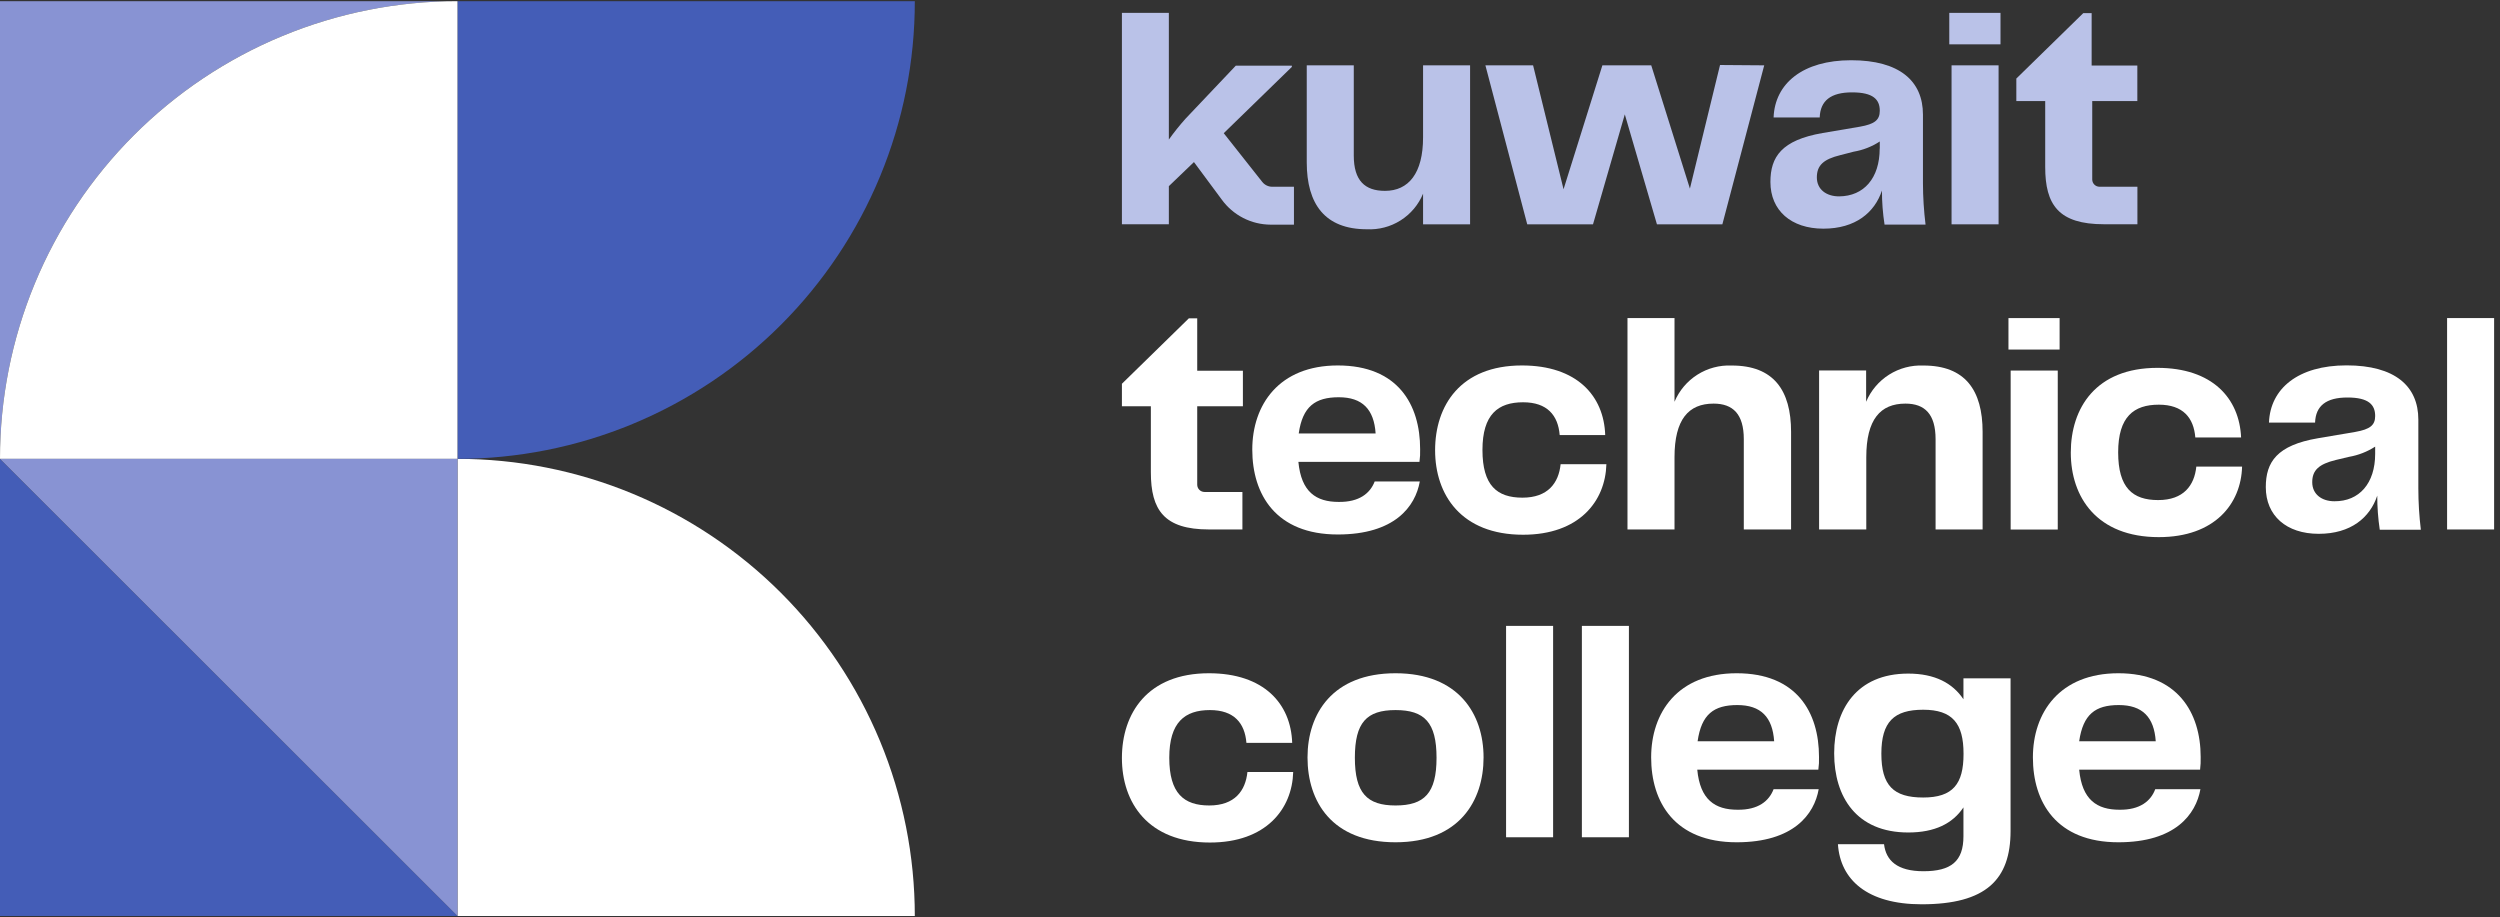
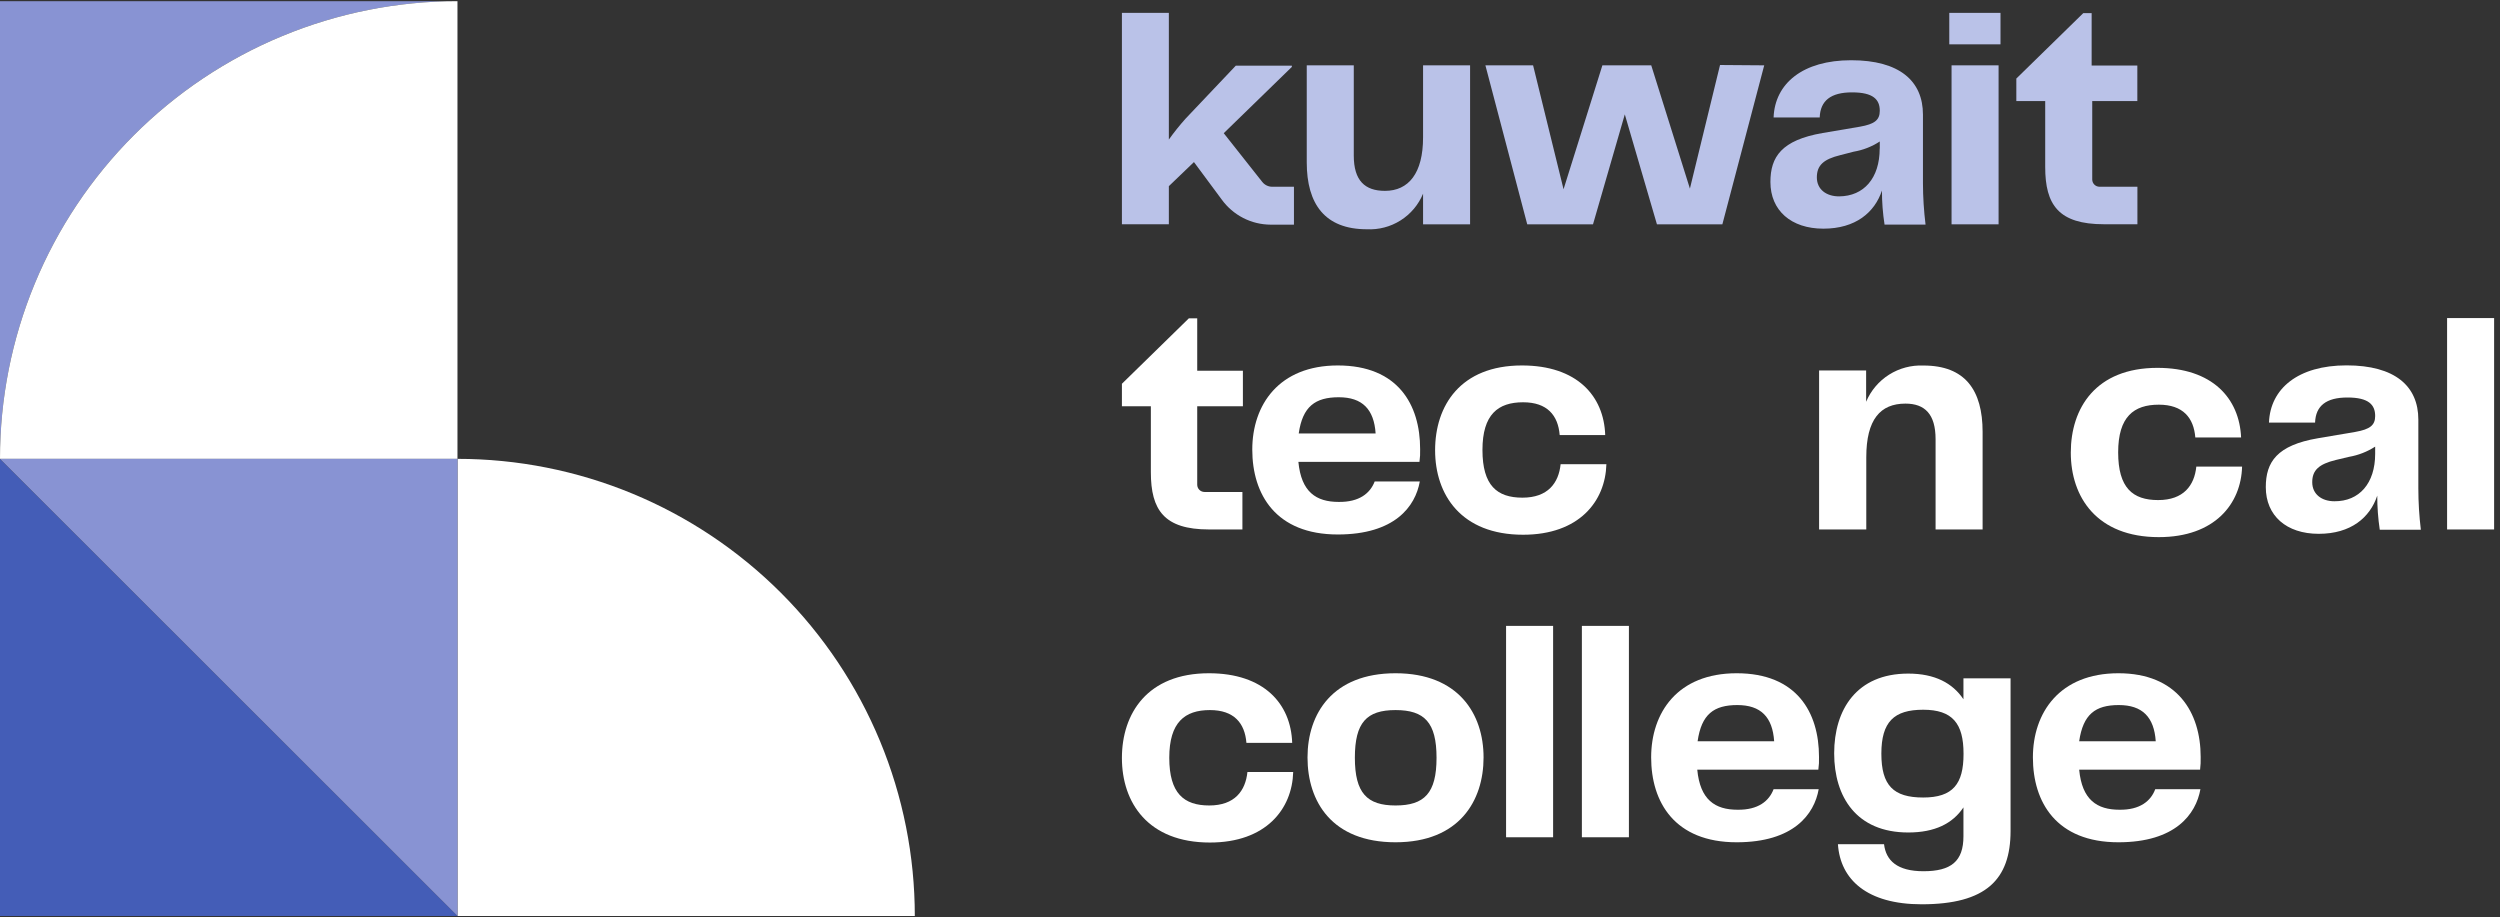
<svg xmlns="http://www.w3.org/2000/svg" width="169" height="62" viewBox="0 0 169 62" fill="none">
  <rect x="0" y="0" width="169" height="62" fill="#333333" stroke="none" />
  <g clip-path="url(#clip0_165_1519)">
    <path d="M30.925 31.019C34.985 31.019 39.005 31.818 42.756 33.371C46.507 34.924 49.915 37.2 52.786 40.07C55.657 42.939 57.934 46.346 59.488 50.095C61.041 53.844 61.841 57.863 61.841 61.921H30.925V31.019Z" fill="white" />
-     <path d="M61.841 0.079C61.845 4.14 61.048 8.162 59.496 11.915C57.944 15.668 55.668 19.079 52.797 21.952C49.926 24.825 46.516 27.105 42.764 28.66C39.011 30.216 34.988 31.018 30.925 31.019V0.079H61.841Z" fill="#445DB7" />
    <path d="M30.925 0.079H1.31119e-05V31.019C-0.004 26.957 0.793 22.935 2.346 19.181C3.898 15.427 6.176 12.016 9.048 9.143C11.92 6.27 15.33 3.99 19.084 2.435C22.838 0.88 26.862 0.079 30.925 0.079Z" fill="#8893D3" />
    <path d="M1.31119e-05 31.019H30.925V0.079C26.862 0.079 22.838 0.88 19.084 2.435C15.33 3.99 11.92 6.27 9.048 9.143C6.176 12.016 3.898 15.427 2.346 19.181C0.793 22.935 -0.004 26.957 1.31119e-05 31.019Z" fill="white" />
    <path d="M0 31.019L30.925 61.921H0V31.019Z" fill="#445DB7" />
    <path d="M0 31.019H30.925V61.921L0 31.019Z" fill="#8893D3" />
    <path d="M99.378 4.417V15.164H96.199V13.094C95.891 13.838 95.361 14.469 94.68 14.899C93.999 15.33 93.202 15.539 92.398 15.498C89.569 15.498 88.336 13.801 88.336 10.973V4.417H91.515V10.514C91.515 12.211 92.267 12.902 93.625 12.902C95.215 12.902 96.199 11.719 96.199 9.293V4.417H99.378Z" fill="#BAC2E8" />
    <path d="M119.261 4.417L116.432 15.164H112.009L109.837 7.731L107.687 15.164H103.241L100.413 4.417H103.637L105.696 12.794L108.321 4.417H111.624L114.238 12.749L116.274 4.394L119.261 4.417Z" fill="#BAC2E8" />
    <path d="M119.68 12.302C119.68 10.605 120.432 9.474 123.204 8.993L125.738 8.563C126.728 8.388 127.073 8.11 127.073 7.488C127.073 6.736 126.643 6.244 125.201 6.244C123.758 6.244 123.051 6.809 123.012 7.941H119.895C119.98 5.639 121.875 4.072 125.138 4.072C128.402 4.072 129.992 5.469 129.992 7.748V12.387C129.994 13.321 130.053 14.254 130.167 15.181H127.395C127.277 14.419 127.218 13.65 127.22 12.879C126.728 14.361 125.438 15.458 123.26 15.458C121.083 15.458 119.68 14.231 119.68 12.302ZM127.073 10.039V9.564C126.538 9.913 125.938 10.148 125.308 10.254L124.409 10.486C123.277 10.763 122.819 11.171 122.819 11.991C122.819 12.811 123.464 13.275 124.324 13.275C125.998 13.264 127.067 12.042 127.067 10.045L127.073 10.039Z" fill="#BAC2E8" />
    <path d="M131.772 0.87H135.234V2.997H131.772V0.87ZM131.925 4.417H135.104V15.164H131.925V4.417Z" fill="#BAC2E8" />
    <path d="M87.471 12.624H86.006C85.875 12.625 85.746 12.596 85.629 12.539C85.511 12.482 85.408 12.399 85.327 12.296L82.725 9.004L87.329 4.524V4.439H83.54L80.146 8.02C79.743 8.47 79.365 8.942 79.014 9.434V0.87H75.841V15.159H79.014V12.585L80.711 10.956L82.589 13.49C82.968 14.013 83.464 14.439 84.038 14.734C84.612 15.029 85.248 15.184 85.893 15.187H87.471V12.624Z" fill="#BAC2E8" />
    <path d="M138.256 11.295V6.832H136.304V5.31L140.83 0.887H141.395V4.428H144.484V6.832H141.435V12.132C141.435 12.263 141.487 12.388 141.579 12.48C141.671 12.572 141.797 12.624 141.927 12.624H144.489V15.159H142.227C139.161 15.159 138.256 13.846 138.256 11.295Z" fill="#BAC2E8" />
    <path d="M92.93 32.545H95.979C95.679 34.242 94.282 36.131 90.435 36.131C86.249 36.131 84.654 33.427 84.654 30.395C84.654 27.363 86.459 24.705 90.435 24.705C94.497 24.705 96.001 27.346 96.001 30.361C96.011 30.648 95.996 30.936 95.956 31.221H87.771C87.963 33.263 88.976 33.93 90.497 33.93C91.895 33.947 92.624 33.342 92.93 32.545ZM87.794 29.303H92.992C92.885 27.669 92.093 26.854 90.503 26.854C88.914 26.854 88.054 27.476 87.794 29.303Z" fill="white" />
    <path d="M102.884 24.705C106.601 24.705 108.428 26.764 108.512 29.411H105.435C105.328 28.076 104.592 27.194 102.963 27.194C101.266 27.194 100.214 28.014 100.214 30.418C100.214 32.822 101.199 33.642 102.918 33.642C104.638 33.642 105.367 32.652 105.498 31.379H108.592C108.524 33.897 106.742 36.148 102.963 36.148C98.772 36.148 97.013 33.444 97.013 30.435C97.013 27.425 98.721 24.705 102.884 24.705Z" fill="white" />
-     <path d="M121.077 29.196V35.791H117.881V29.688C117.881 27.991 117.145 27.284 115.839 27.284C114.142 27.284 113.197 28.353 113.197 30.91V35.791H110.018V21.503H113.197V27.16C113.513 26.405 114.053 25.766 114.744 25.328C115.435 24.89 116.243 24.674 117.061 24.71C119.895 24.705 121.077 26.379 121.077 29.196Z" fill="white" />
    <path d="M134.024 29.196V35.791H130.845V29.688C130.845 27.991 130.115 27.284 128.808 27.284C127.111 27.284 126.161 28.353 126.161 30.91V35.791H122.971V25.044H126.15V27.16C126.468 26.405 127.009 25.766 127.7 25.328C128.392 24.891 129.201 24.675 130.019 24.71C132.847 24.705 134.024 26.379 134.024 29.196Z" fill="white" />
-     <path d="M135.772 21.503H139.229V23.63H135.772V21.503ZM135.92 25.05H139.104V35.797H135.92V25.05Z" fill="white" />
    <path d="M145.841 24.867C149.557 24.867 151.384 26.926 151.498 29.573H148.403C148.296 28.239 147.566 27.356 145.937 27.356C144.24 27.356 143.188 28.176 143.188 30.58C143.188 32.984 144.172 33.805 145.892 33.805C147.612 33.805 148.341 32.815 148.471 31.542H151.565C151.498 34.059 149.716 36.31 145.937 36.31C141.746 36.31 139.986 33.607 139.986 30.597C139.986 27.588 141.672 24.867 145.841 24.867Z" fill="white" />
    <path d="M153.168 32.929C153.168 31.232 153.92 30.101 156.692 29.626L159.226 29.196C160.216 29.021 160.561 28.743 160.561 28.121C160.561 27.369 160.131 26.871 158.688 26.871C157.246 26.871 156.539 27.437 156.499 28.568H153.383C153.467 26.266 155.357 24.699 158.626 24.699C161.896 24.699 163.48 26.096 163.48 28.37V33.014C163.48 33.948 163.537 34.881 163.649 35.809H160.872C160.758 35.046 160.702 34.277 160.702 33.506C160.21 34.988 158.92 36.086 156.743 36.086C154.565 36.086 153.168 34.864 153.168 32.929ZM160.561 30.667V30.192C160.025 30.538 159.425 30.773 158.796 30.882L157.896 31.096C156.765 31.374 156.307 31.781 156.307 32.596C156.307 33.41 156.946 33.885 157.806 33.885C159.486 33.897 160.561 32.675 160.561 30.678V30.667Z" fill="white" />
    <path d="M165.423 21.503H168.602V35.791H165.423V21.503Z" fill="white" />
    <path d="M77.798 31.928V27.465H75.841V25.943L80.366 21.52H80.932V25.061H84.02V27.465H80.932V32.765C80.932 32.896 80.984 33.021 81.076 33.113C81.168 33.205 81.294 33.257 81.424 33.257H83.987V35.791H81.724C78.698 35.791 77.798 34.479 77.798 31.928Z" fill="white" />
    <path d="M81.724 45.512C85.44 45.512 87.267 47.571 87.352 50.218H84.258C84.151 48.883 83.421 48.001 81.792 48.001C80.095 48.001 79.043 48.821 79.043 51.225C79.043 53.629 80.027 54.45 81.746 54.45C83.466 54.45 84.196 53.46 84.326 52.187H87.42C87.352 54.704 85.57 56.955 81.792 56.955C77.6 56.955 75.841 54.252 75.841 51.242C75.841 48.233 77.561 45.512 81.724 45.512Z" fill="white" />
    <path d="M88.388 51.203C88.388 48.239 90.085 45.512 94.338 45.512C98.592 45.512 100.289 48.261 100.289 51.203C100.289 54.144 98.637 56.938 94.338 56.938C90.039 56.938 88.388 54.189 88.388 51.203ZM94.338 54.45C96.295 54.45 97.11 53.612 97.11 51.225C97.11 48.838 96.295 48.001 94.338 48.001C92.381 48.001 91.589 48.844 91.589 51.225C91.589 53.607 92.409 54.45 94.338 54.45Z" fill="white" />
    <path d="M101.811 42.31H104.99V56.599H101.811V42.31Z" fill="white" />
    <path d="M106.935 42.31H110.114V56.599H106.935V42.31Z" fill="white" />
    <path d="M119.894 53.352H122.943C122.643 55.049 121.246 56.938 117.399 56.938C113.213 56.938 111.618 54.234 111.618 51.203C111.618 48.171 113.4 45.512 117.399 45.512C121.461 45.512 122.965 48.154 122.965 51.169C122.975 51.456 122.96 51.744 122.92 52.028H114.735C114.927 54.071 115.94 54.738 117.461 54.738C118.859 54.755 119.588 54.15 119.894 53.352ZM114.758 50.111H119.933C119.826 48.476 119.034 47.662 117.444 47.662C115.855 47.662 115.018 48.284 114.758 50.111Z" fill="white" />
    <path d="M135.914 45.857V56.169C135.914 59.456 134.262 61.13 129.901 61.13C126.23 61.13 124.403 59.472 124.244 57.069H127.361C127.491 58.166 128.244 58.895 130.025 58.895C131.892 58.895 132.729 58.228 132.729 56.531V54.58C132 55.671 130.8 56.276 128.996 56.276C125.495 56.276 123.99 53.867 123.99 50.925C123.99 47.984 125.495 45.535 128.996 45.535C130.8 45.535 132 46.18 132.729 47.271V45.857H135.914ZM132.735 50.948C132.735 48.906 131.988 47.978 130.008 47.978C128.029 47.978 127.18 48.799 127.18 50.948C127.18 53.098 127.995 53.912 130.008 53.912C132.022 53.912 132.735 52.99 132.735 50.971V50.948Z" fill="white" />
    <path d="M145.694 53.352H148.748C148.443 55.049 147.051 56.938 143.205 56.938C139.013 56.938 137.424 54.234 137.424 51.203C137.424 48.171 139.228 45.512 143.205 45.512C147.181 45.512 148.765 48.154 148.765 51.169C148.774 51.456 148.761 51.743 148.726 52.028H140.552C140.744 54.071 141.757 54.738 143.278 54.738C144.664 54.755 145.394 54.15 145.694 53.352ZM140.552 50.111H145.728C145.62 48.476 144.823 47.662 143.233 47.662C141.644 47.662 140.818 48.284 140.552 50.111Z" fill="white" />
  </g>
  <defs>
    <clipPath id="clip0_165_1519">
      <rect width="168.602" height="62" fill="white" />
    </clipPath>
  </defs>
</svg>